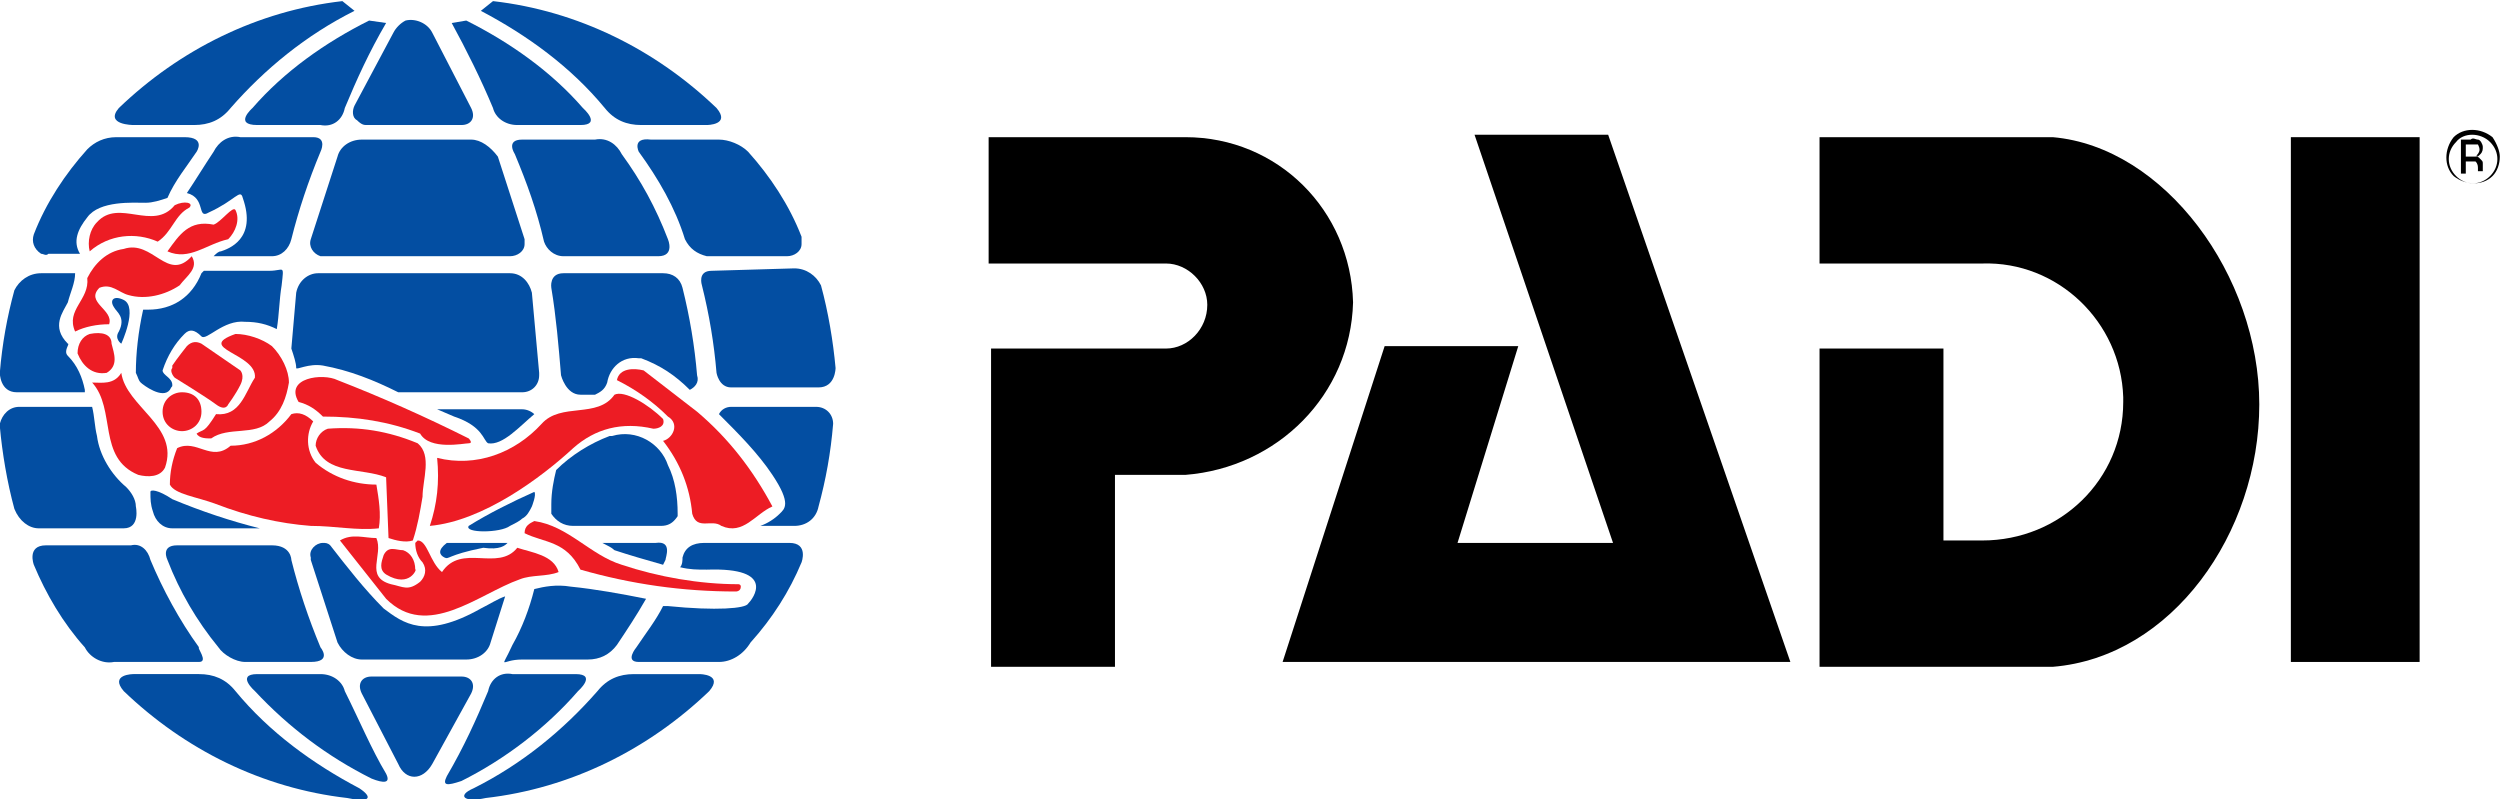
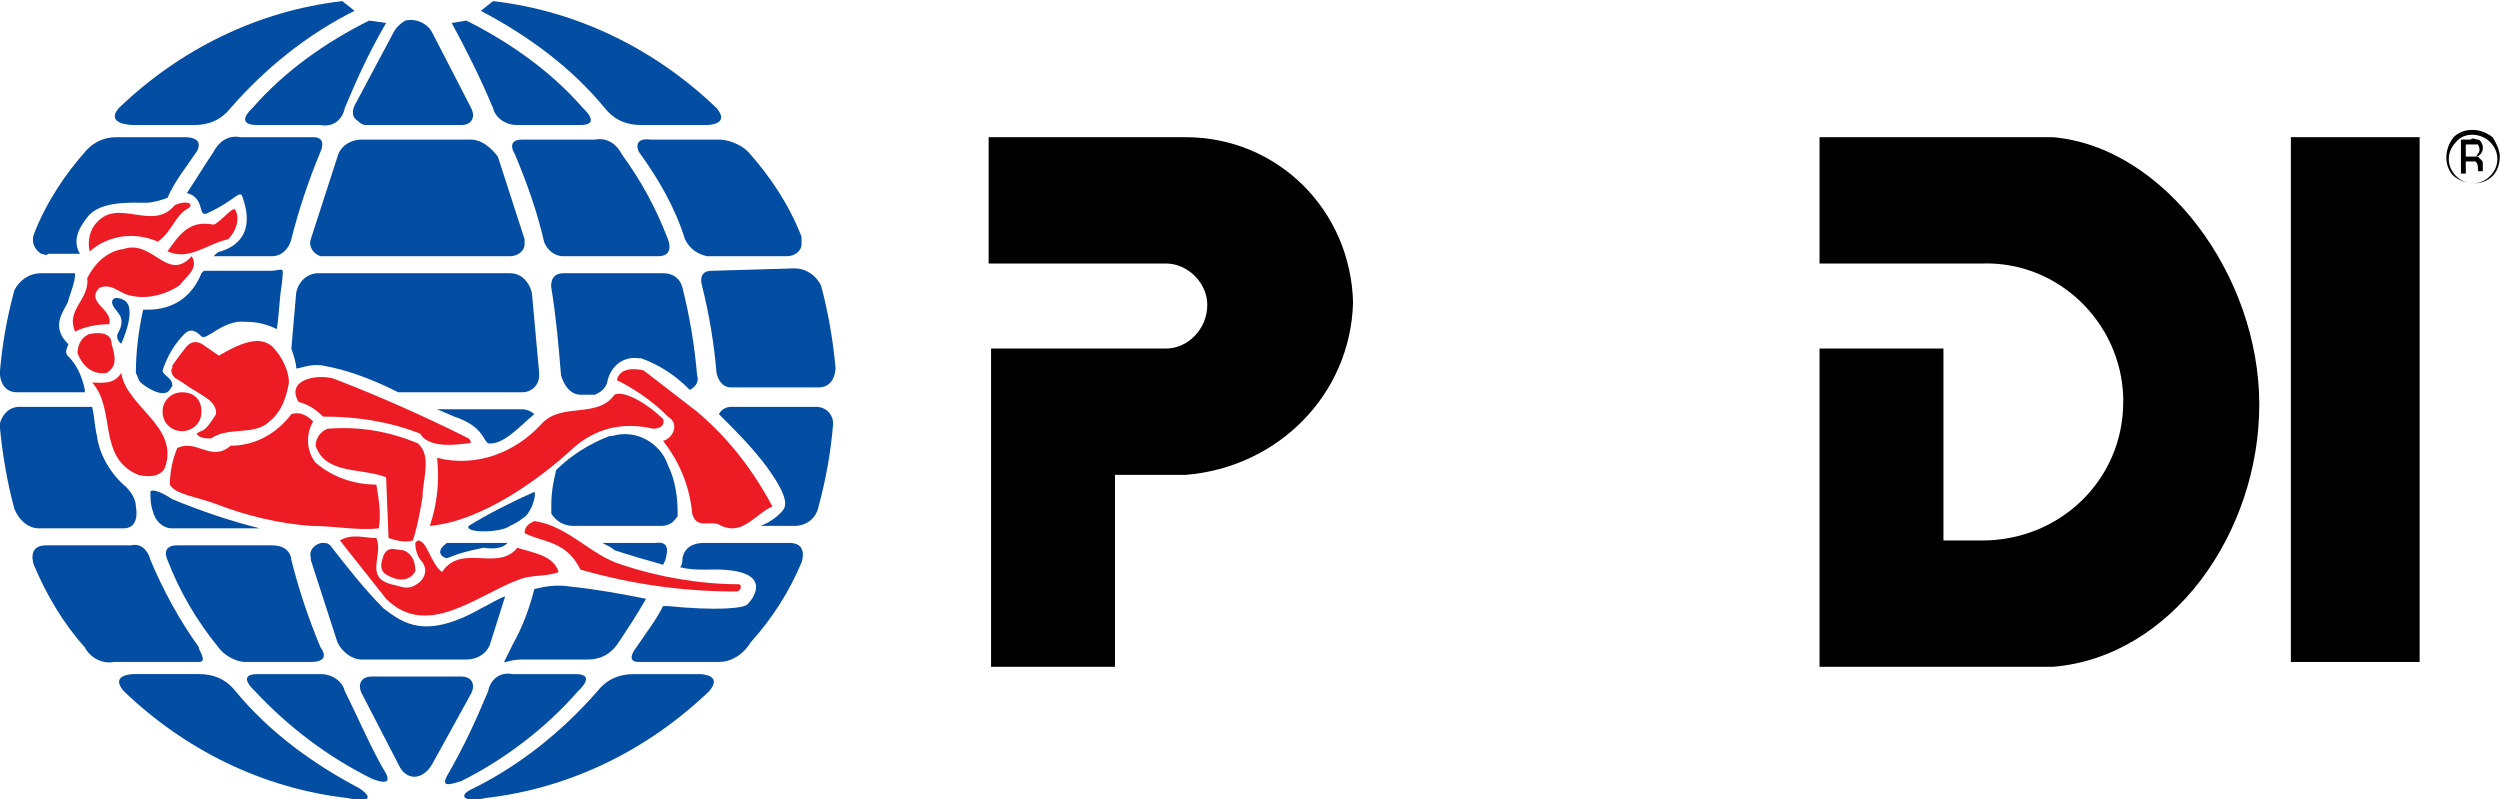
<svg xmlns="http://www.w3.org/2000/svg" version="1.1" id="Layer_1" x="0px" y="0px" viewBox="0 0 102.9 32.9" style="enable-background:new 0 0 102.9 32.9;" xml:space="preserve">
  <style type="text/css">
	.st0{fill:#ED1C24;}
	.st1{fill:#034EA2;}
</style>
  <g id="group-941" transform="translate(-20002.008 -4576.854)">
    <path id="path" class="st0" d="M20027.6,4600.1c1.5,0.5,3.2,0.8,4.8,0.8c0,0,0.1,0,0.1,0.1c0,0.2-0.2,0.2-0.2,0.2   c-2.2,0-4.3-0.3-6.4-0.9c-0.6-1.2-1.5-1.1-2.3-1.5c0-0.3,0.2-0.4,0.4-0.5C20025.4,4598.5,20026.3,4599.7,20027.6,4600.1" />
    <path id="path-2" class="st0" d="M20017.5,4599c0.3,0.7-0.5,1.6,0.6,1.9c0.5,0.1,0.7,0.3,1.2-0.1c0.2-0.2,0.3-0.5,0.1-0.8   c-0.2-0.2-0.3-0.5-0.3-0.8l0.1-0.1c0.4,0,0.5,0.9,1,1.3c0.8-1.2,2.3,0,3.1-1c0.6,0.2,1.5,0.3,1.7,1c-0.5,0.2-1.1,0.1-1.6,0.3   c-1.7,0.6-3.8,2.5-5.5,0.8l-1.9-2.4C20016.5,4598.8,20017,4599,20017.5,4599" />
    <path id="path-3" class="st0" d="M20009.8,4585.4c-0.6,0.3-0.7,1-1.3,1.4c-0.9-0.4-2-0.3-2.8,0.4c-0.1-0.4,0-0.9,0.3-1.2   c0.9-1,2.3,0.4,3.2-0.7C20009.6,4585.1,20010,4585.2,20009.8,4585.4" />
    <path id="path-4" class="st0" d="M20011.7,4585.5c0.2,0.4,0,0.9-0.3,1.2c-0.9,0.2-1.6,0.9-2.5,0.5c0.5-0.7,0.9-1.3,1.9-1.1   C20011.1,4586,20011.6,4585.3,20011.7,4585.5" />
    <path id="path-5" class="st0" d="M20009.9,4587.4c0.3,0.5-0.2,0.8-0.5,1.2c-0.6,0.4-1.4,0.6-2.1,0.4c-0.4-0.1-0.7-0.5-1.2-0.3   c-0.6,0.6,0.6,0.9,0.4,1.5c-0.5,0-1,0.1-1.4,0.3c-0.4-0.9,0.6-1.3,0.5-2.2c0.3-0.6,0.8-1.1,1.5-1.2   C20008.3,4586.7,20008.9,4588.5,20009.9,4587.4" />
    <path id="path-6" class="st0" d="M20006.6,4591c0.1,0.4,0.3,0.9-0.2,1.2c-0.6,0.1-1-0.3-1.2-0.8c0-0.4,0.2-0.7,0.5-0.8   C20006.2,4590.5,20006.6,4590.6,20006.6,4591" />
-     <path id="path-7" class="st0" d="M20013.2,4591.1c0.4,0.4,0.7,1,0.7,1.5c-0.1,0.6-0.3,1.2-0.8,1.6c-0.6,0.6-1.7,0.2-2.4,0.7   c-0.2,0-0.5,0-0.6-0.2c0.3-0.2,0.3,0,0.8-0.8c1,0.1,1.2-0.9,1.6-1.5c0.1-1-2.5-1.2-0.8-1.8   C20012.2,4590.6,20012.8,4590.8,20013.2,4591.1" />
+     <path id="path-7" class="st0" d="M20013.2,4591.1c0.4,0.4,0.7,1,0.7,1.5c-0.1,0.6-0.3,1.2-0.8,1.6c-0.6,0.6-1.7,0.2-2.4,0.7   c-0.2,0-0.5,0-0.6-0.2c0.3-0.2,0.3,0,0.8-0.8c0.1-1-2.5-1.2-0.8-1.8   C20012.2,4590.6,20012.8,4590.8,20013.2,4591.1" />
    <path id="path-8" class="st0" d="M20030.7,4593.8c1.3,1.1,2.3,2.4,3.1,3.9c-0.7,0.3-1.2,1.2-2.1,0.8c-0.4-0.3-1,0.2-1.2-0.5   c-0.1-1.1-0.5-2.1-1.2-3c0.4-0.1,0.7-0.7,0.2-1c-0.6-0.6-1.3-1.1-2.1-1.5c0.1-0.5,0.7-0.5,1.1-0.4L20030.7,4593.8" />
    <path id="path-9" class="st0" d="M20008.8,4596.1c-0.2,0.4-0.7,0.4-1.1,0.3c-1.7-0.7-0.9-2.7-1.9-3.8c0.4,0,0.9,0.1,1.2-0.4   C20007.2,4593.6,20009.4,4594.4,20008.8,4596.1" />
    <path id="path-10" class="st0" d="M20015.9,4592.5c1.8,0.7,3.6,1.5,5.4,2.4c0,0,0.2,0.2,0,0.2s-1.6,0.3-2-0.4   c-1.3-0.5-2.6-0.7-4-0.7c-0.3-0.3-0.6-0.5-1-0.6C20013.7,4592.4,20015.3,4592.2,20015.9,4592.5" />
    <path id="path-11" class="st0" d="M20025.6,4595.3c-1.3,1.2-3.7,3-5.9,3.2c0.3-0.9,0.4-1.8,0.3-2.8c1.6,0.4,3.2-0.2,4.3-1.4   c0.8-0.9,2.3-0.2,3-1.2c0.4-0.2,1.4,0.4,2,1c0.1,0.3-0.2,0.4-0.4,0.4C20027.6,4594.2,20026.5,4594.5,20025.6,4595.3" />
    <path id="path-12" class="st0" d="M20014.9,4594.2c-0.3,0.5-0.3,1.2,0.1,1.7c0.7,0.6,1.6,0.9,2.5,0.9c0.1,0.6,0.2,1.2,0.1,1.8   c-0.9,0.1-1.8-0.1-2.8-0.1c-1.3-0.1-2.6-0.4-3.9-0.9c-0.8-0.3-1.7-0.4-1.9-0.8c0-0.5,0.1-1,0.3-1.5c0.8-0.4,1.4,0.6,2.2-0.1   c1,0,1.9-0.5,2.5-1.3C20014.3,4593.8,20014.6,4593.9,20014.9,4594.2" />
    <path id="path-13" class="st0" d="M20019.2,4595.1c0.6,0.5,0.2,1.5,0.2,2.2c-0.1,0.6-0.2,1.2-0.4,1.8c-0.3,0.1-0.7,0-1-0.1   l-0.1-2.5c-1-0.4-2.5-0.1-2.9-1.3c0-0.3,0.2-0.6,0.5-0.7C20016.8,4594.4,20018,4594.6,20019.2,4595.1" />
    <path id="path-14" class="st0" d="M20017.9,4600.5c-0.3-0.2-0.2-0.5-0.1-0.8c0.2-0.4,0.5-0.2,0.8-0.2c0.3,0.1,0.5,0.4,0.5,0.8   C20019.2,4600.2,20018.9,4601.1,20017.9,4600.5" />
    <path id="path-15" class="st0" d="M20009.5,4594.6c0.4,0,0.8-0.3,0.8-0.8s-0.3-0.8-0.8-0.8c-0.4,0-0.8,0.3-0.8,0.8c0,0,0,0,0,0   C20008.7,4594.3,20009.1,4594.6,20009.5,4594.6" />
    <path id="path-16" class="st0" d="M20010.3,4591l1.6,1.1c0,0,0.2,0.2,0,0.6c-0.2,0.4-0.5,0.8-0.5,0.8s-0.1,0.3-0.5,0   c-0.4-0.3-1.7-1.1-1.7-1.1c-0.1-0.1-0.2-0.3-0.1-0.4c0,0,0,0,0-0.1c0.2-0.3,0.6-0.8,0.6-0.8   C20009.9,4590.9,20010.1,4590.9,20010.3,4591" />
    <path id="path-17" class="st1" d="M20021,4604.7h-3.7c-0.4,0-0.6,0.3-0.4,0.7l1.5,2.9c0.3,0.7,1,0.7,1.4,0l1.6-2.9   C20021.6,4605,20021.4,4604.7,20021,4604.7" />
    <path id="path-18" class="st1" d="M20015.3,4591.9c1.1,0.2,2.1,0.6,3.1,1.1h5.1c0.4,0,0.7-0.3,0.7-0.7c0,0,0,0,0-0.1l-0.3-3.3   c-0.1-0.4-0.4-0.8-0.9-0.8h-7.9c-0.4,0-0.8,0.3-0.9,0.8l-0.2,2.3c0.1,0.3,0.2,0.6,0.2,0.8   C20014.2,4592.1,20014.7,4591.8,20015.3,4591.9" />
    <path id="path-19" class="st1" d="M20017.1,4582h3.9c0.4,0,0.6-0.3,0.4-0.7l-1.6-3.1c-0.2-0.4-0.7-0.6-1.1-0.5   c-0.2,0.1-0.4,0.3-0.5,0.5l-1.6,3c-0.1,0.2-0.1,0.5,0.1,0.6C20016.9,4582,20017,4582,20017.1,4582" />
    <path id="path-20" class="st1" d="M20023,4598.5c0.2-0.1,0.4-0.2,0.5-0.3c0.2-0.1,0.3-0.3,0.4-0.5c0,0,0.2-0.5,0.1-0.6   c-0.9,0.4-1.9,0.9-2.7,1.4C20021.1,4598.8,20022.6,4598.8,20023,4598.5" />
    <path id="path-21" class="st1" d="M20022.1,4595.1c0.6,0.1,1.3-0.7,1.9-1.2c-0.1-0.1-0.3-0.2-0.5-0.2h-3.5l0.7,0.3   C20021.9,4594.4,20021.9,4595,20022.1,4595.1" />
    <path id="path-22" class="st1" d="M20021.4,4582.6h-4.5c-0.5,0-0.9,0.3-1,0.7l-1.1,3.4c-0.1,0.3,0.1,0.6,0.4,0.7c0.1,0,0.1,0,0.2,0   h7.6c0.3,0,0.6-0.2,0.6-0.5c0-0.1,0-0.1,0-0.2l-1.1-3.4C20022.2,4582.9,20021.8,4582.6,20021.4,4582.6" />
    <path id="path-23" class="st1" d="M20020.3,4599.8c0.2,0.1,0.1-0.1,1.6-0.4c0.7,0.1,0.9-0.1,1-0.2h-2.5   C20020,4599.5,20020.1,4599.7,20020.3,4599.8" />
    <path id="path-24" class="st1" d="M20017.8,4601.9c-0.8-0.8-1.5-1.7-2.2-2.6c-0.1-0.1-0.2-0.1-0.3-0.1c-0.3,0-0.6,0.3-0.5,0.6   c0,0,0,0.1,0,0.1l1.1,3.4c0.2,0.4,0.6,0.7,1,0.7h4.3c0.5,0,0.9-0.3,1-0.7l0.6-1.9c-0.3,0.1-0.6,0.3-1,0.5   C20019.5,4603.2,20018.6,4602.5,20017.8,4601.9" />
    <path id="path-25" class="st1" d="M20031.3,4588c-0.6,0-0.4,0.6-0.4,0.6c0.3,1.2,0.5,2.4,0.6,3.6c0,0,0.1,0.6,0.6,0.6h3.6   c0.7,0,0.7-0.8,0.7-0.8c-0.1-1.1-0.3-2.3-0.6-3.4c-0.2-0.4-0.6-0.7-1.1-0.7L20031.3,4588" />
    <path id="path-26" class="st1" d="M20035.6,4593.6h-3.5c-0.2,0-0.4,0.1-0.5,0.3c0.8,0.8,1.6,1.6,2.2,2.5c0.8,1.2,0.5,1.4,0.3,1.6   c-0.2,0.2-0.5,0.4-0.8,0.5h1.4c0.5,0,0.9-0.3,1-0.8c0.3-1.1,0.5-2.2,0.6-3.4C20036.3,4593.9,20036,4593.6,20035.6,4593.6   C20035.6,4593.6,20035.6,4593.6,20035.6,4593.6" />
    <path id="path-27" class="st1" d="M20028.3,4583.1c0.8,1.1,1.5,2.3,1.9,3.6c0.2,0.4,0.5,0.6,0.9,0.7h3.3c0.3,0,0.6-0.2,0.6-0.5   c0-0.1,0-0.2,0-0.3c-0.5-1.3-1.3-2.5-2.2-3.5c-0.3-0.3-0.8-0.5-1.2-0.5h-2.8C20028,4582.5,20028.3,4583.1,20028.3,4583.1" />
    <path id="path-28" class="st1" d="M20021.8,4577.3c1.9,1,3.7,2.3,5.1,4c0.4,0.5,0.9,0.7,1.5,0.7h2.7c0,0,1,0,0.4-0.7   c-2.5-2.4-5.7-4-9.2-4.4" />
    <path id="path-29" class="st1" d="M20020.6,4577.8c0.6,1.1,1.2,2.3,1.7,3.5c0.1,0.4,0.5,0.7,1,0.7h2.6c0.9,0,0.1-0.7,0.1-0.7   c-1.3-1.5-3-2.7-4.8-3.6" />
    <path id="path-30" class="st1" d="M20025.2,4587.4h3.9c0.7,0,0.4-0.7,0.4-0.7c-0.5-1.3-1.1-2.4-1.9-3.5c-0.2-0.4-0.6-0.7-1.1-0.6   h-3c-0.7,0-0.3,0.6-0.3,0.6c0.5,1.2,0.9,2.3,1.2,3.6C20024.5,4587.1,20024.8,4587.4,20025.2,4587.4" />
    <path id="path-31" class="st1" d="M20029,4599.2h-2.2c0.2,0.1,0.4,0.2,0.5,0.3c0.6,0.2,1.3,0.4,2,0.6l0.1-0.2   C20029.4,4599.8,20029.7,4599.1,20029,4599.2" />
    <path id="path-32" class="st1" d="M20024,4601.1c-0.2,0.8-0.5,1.6-0.9,2.3c-0.5,1.1-0.5,0.6,0.4,0.6h2.7c0.5,0,0.9-0.2,1.2-0.6   c0.4-0.6,0.8-1.2,1.2-1.9c-1-0.2-2.1-0.4-3.1-0.5C20024.9,4600.9,20024.4,4601,20024,4601.1" />
    <path id="path-33" class="st1" d="M20024.7,4598c0.2,0.3,0.5,0.5,0.9,0.5h3.6c0.3,0,0.5-0.1,0.7-0.4v-0.1c0-0.7-0.1-1.4-0.4-2   c-0.3-0.9-1.3-1.5-2.3-1.2c0,0-0.1,0-0.1,0c-0.8,0.3-1.6,0.8-2.2,1.4c-0.1,0.4-0.2,0.9-0.2,1.4   C20024.7,4597.8,20024.7,4597.9,20024.7,4598" />
    <path id="path-34" class="st1" d="M20028.4,4591.6c0.8,0.3,1.4,0.7,2,1.3c0.2-0.1,0.4-0.3,0.3-0.6c-0.1-1.2-0.3-2.4-0.6-3.6   c-0.1-0.4-0.4-0.6-0.8-0.6h-4.1c-0.6,0-0.5,0.6-0.5,0.6c0.2,1.2,0.3,2.4,0.4,3.6c0,0,0.2,0.8,0.8,0.8h0.6c0.2-0.1,0.4-0.2,0.5-0.5   c0.1-0.6,0.6-1.1,1.3-1C20028.3,4591.6,20028.3,4591.6,20028.4,4591.6" />
    <path id="path-35" class="st1" d="M20030.8,4604.6h-2.7c-0.6,0-1.1,0.2-1.5,0.7c-1.4,1.6-3.1,3-5.1,4c-0.7,0.3-0.4,0.6,0.5,0.4   c3.5-0.4,6.7-2,9.2-4.4C20031.8,4604.6,20030.8,4604.6,20030.8,4604.6" />
    <path id="path-36" class="st1" d="M20025.8,4605.3c0,0,0.8-0.7-0.1-0.7h-2.6c-0.5-0.1-0.9,0.2-1,0.7c-0.5,1.2-1,2.3-1.7,3.5   c-0.2,0.4,0,0.4,0.6,0.2C20022.8,4608.1,20024.5,4606.8,20025.8,4605.3" />
    <path id="path-37" class="st1" d="M20010.2,4603.5c-0.8-1.1-1.5-2.4-2-3.6c-0.1-0.4-0.4-0.7-0.8-0.6h-3.5c-0.8,0-0.5,0.8-0.5,0.8   c0.5,1.2,1.2,2.4,2.1,3.4c0.2,0.4,0.7,0.7,1.2,0.6h3.5C20010.6,4604.1,20010.1,4603.5,20010.2,4603.5" />
    <path id="path-38" class="st1" d="M20004.8,4591.5c-0.2-0.2,0.1-0.5,0-0.5c-0.7-0.7-0.2-1.3,0-1.7c0.1-0.4,0.3-0.8,0.3-1.2h-1.4   c-0.5,0-0.9,0.3-1.1,0.7c-0.3,1.1-0.5,2.2-0.6,3.4c0,0,0,0.8,0.7,0.8h2.8v-0.1C20005.4,4592.4,20005.2,4591.9,20004.8,4591.5" />
    <path id="path-39" class="st1" d="M20006,4594.8c-0.1-0.4-0.1-0.8-0.2-1.2h-3c-0.4,0-0.7,0.3-0.8,0.7c0,0,0,0,0,0.1   c0.1,1.1,0.3,2.3,0.6,3.4c0.2,0.5,0.6,0.8,1,0.8h3.5c0.7,0,0.5-0.9,0.5-0.9c0-0.3-0.2-0.6-0.4-0.8   C20006.6,4596.4,20006.1,4595.6,20006,4594.8" />
    <path id="path-40" class="st1" d="M20005.6,4585.8c0.5-0.7,1.9-0.6,2.4-0.6c0.3,0,0.6-0.1,0.9-0.2c0.3-0.7,0.8-1.3,1.2-1.9   c0,0,0.4-0.6-0.5-0.6h-2.8c-0.5,0-0.9,0.2-1.2,0.5c-0.9,1-1.7,2.2-2.2,3.5c-0.1,0.3,0,0.6,0.3,0.8c0.1,0,0.2,0.1,0.3,0h1.3   C20005,4586.8,20005.2,4586.3,20005.6,4585.8" />
    <path id="path-41" class="st1" d="M20016.1,4576.9c-3.5,0.4-6.7,2-9.2,4.4c-0.6,0.7,0.6,0.7,0.6,0.7h2.5c0.6,0,1.1-0.2,1.5-0.7   c1.4-1.6,3.1-3,5.1-4" />
    <path id="path-42" class="st1" d="M20017.2,4577.7c-1.8,0.9-3.5,2.1-4.8,3.6c0,0-0.8,0.7,0.2,0.7h2.6c0.5,0.1,0.9-0.2,1-0.7   c0.5-1.2,1-2.3,1.7-3.5" />
    <path id="path-43" class="st1" d="M20010.6,4585.6c1.1-0.5,1.3-1,1.4-0.6c0.6,1.7-0.6,2.1-0.9,2.2c-0.1,0-0.2,0.1-0.3,0.2h2.4   c0.4,0,0.7-0.3,0.8-0.7c0.3-1.2,0.7-2.4,1.2-3.6c0,0,0.3-0.6-0.3-0.6h-3c-0.5-0.1-0.9,0.2-1.1,0.6c-0.4,0.6-0.7,1.1-1.1,1.7l0,0   C20010.5,4585,20010.1,4585.9,20010.6,4585.6" />
    <path id="path-44" class="st1" d="M20012.1,4604.1h2.7c0.9,0,0.4-0.6,0.4-0.6c-0.5-1.2-0.9-2.4-1.2-3.6c0,0,0-0.6-0.8-0.6h-3.9   c-0.7,0-0.4,0.6-0.4,0.6c0.5,1.3,1.2,2.5,2.1,3.6C20011.2,4603.8,20011.7,4604.1,20012.1,4604.1" />
    <path id="path-45" class="st1" d="M20008.2,4597.1c0,0.3,0,0.5,0.1,0.8c0.1,0.4,0.4,0.7,0.8,0.7h3.6c-1.2-0.3-2.4-0.7-3.6-1.2   C20008.5,4597,20008.2,4597,20008.2,4597.1" />
    <path id="path-46" class="st1" d="M20008.1,4589.6h-0.2c-0.2,0.9-0.3,1.8-0.3,2.6c0.1,0.2,0.1,0.3,0.2,0.4c0.1,0.1,0.9,0.7,1.2,0.3   c0.1-0.2,0.1-0.1,0.1-0.2c0-0.3-0.4-0.4-0.4-0.6c0.2-0.6,0.5-1.1,0.9-1.5c0.2-0.2,0.4-0.2,0.7,0.1c0.2,0.2,0.9-0.7,1.8-0.6   c0.5,0,0.9,0.1,1.3,0.3c0.1-0.6,0.1-1.2,0.2-1.8c0.1-0.9,0.1-0.6-0.5-0.6h-2.7l-0.1,0.1   C20009.9,4589.1,20009.1,4589.6,20008.1,4589.6" />
    <path id="path-47" class="st1" d="M20016.8,4609.3c-1.9-1-3.7-2.3-5.1-4c-0.4-0.5-0.9-0.7-1.5-0.7h-2.7c0,0-1,0-0.4,0.7   c2.5,2.4,5.7,4,9.2,4.4C20017.2,4609.9,20017.4,4609.7,20016.8,4609.3" />
    <path id="path-48" class="st1" d="M20016.2,4605.3c-0.1-0.4-0.5-0.7-1-0.7h-2.6c-0.9,0-0.1,0.7-0.1,0.7c1.4,1.5,3,2.7,4.8,3.6   c0.5,0.2,0.8,0.2,0.6-0.2C20017.3,4607.7,20016.8,4606.5,20016.2,4605.3" />
    <path id="path-49" class="st1" d="M20007,4591c0,0,0.7-1.5,0.1-1.8c-0.4-0.2-0.6,0-0.4,0.3c0.1,0.2,0.5,0.4,0.2,1   C20006.7,4590.8,20007,4591,20007,4591" />
    <path id="path-50" class="st1" d="M20031,4599.2h3.5c0.8,0,0.5,0.8,0.5,0.8c-0.5,1.2-1.2,2.3-2.1,3.3c-0.3,0.5-0.8,0.8-1.3,0.8   h-3.3c-0.6,0-0.1-0.6-0.1-0.6c0.4-0.6,0.8-1.1,1.1-1.7l0.2,0c2,0.2,3.2,0.1,3.3-0.1c0.2-0.2,1.2-1.5-1.7-1.4c-0.4,0-0.7,0-1.1-0.1   c0.1-0.1,0.1-0.3,0.1-0.4C20030.2,4599.4,20030.5,4599.2,20031,4599.2" />
    <path id="path-51" d="M20104.5,4582.7c0.4,0.4,0.4,1,0,1.4c-0.4,0.4-1,0.4-1.4,0c0,0,0,0,0,0c-0.4-0.4-0.4-1,0-1.4   C20103.4,4582.3,20104.1,4582.3,20104.5,4582.7C20104.5,4582.6,20104.5,4582.6,20104.5,4582.7z M20104.6,4582.5   c-0.5-0.4-1.2-0.4-1.6,0c-0.4,0.5-0.4,1.2,0,1.6c0.5,0.4,1.2,0.4,1.6,0c0.2-0.2,0.3-0.5,0.3-0.8   C20104.9,4583.1,20104.8,4582.8,20104.6,4582.5z M20103.9,4583.3c-0.1,0-0.1,0-0.2,0h-0.2v-0.5h0.2c0.1,0,0.2,0,0.3,0   C20104.1,4583,20104.1,4583.1,20103.9,4583.3C20104,4583.2,20104,4583.3,20103.9,4583.3L20103.9,4583.3z M20103.3,4584h0.2v-0.5   h0.2c0.1,0,0.2,0,0.2,0c0.1,0.1,0.1,0.2,0.1,0.3v0.1h0.2c0,0,0,0,0-0.1v-0.2c0-0.1,0-0.1-0.1-0.2c-0.1-0.1-0.1-0.1-0.2-0.1   c0.1,0,0.1,0,0.2-0.1c0.1-0.1,0.1-0.2,0.1-0.3c0-0.1-0.1-0.3-0.2-0.3c-0.1,0-0.2-0.1-0.3,0h-0.4L20103.3,4584" />
-     <path id="path-52" d="M20068.2,4582.4l7.5,21.7h-20.9l4.2-13h5.5l-2.5,8.1h6.4l-5.7-16.8L20068.2,4582.4" />
    <path id="path-53" d="M20086.5,4582.5h-9.6v5.2h6.7c3.1-0.1,5.7,2.4,5.8,5.5c0,0.1,0,0.1,0,0.2c0,3.2-2.6,5.7-5.8,5.7   c0,0-0.1,0-0.1,0h-1.5v-7.9h-5.1v13.1h9.6c4.9-0.4,8.5-5.5,8.5-10.8S20091.1,4582.9,20086.5,4582.5" />
    <path id="path-54" d="M20057.7,4589.3c-0.1-3.8-3.1-6.8-6.9-6.8h-8.1v5.2h7.3c0.9,0,1.7,0.8,1.7,1.7c0,1-0.8,1.8-1.7,1.8h-7.2v13.1   h5.1v-7.9h2.9C20054.6,4596.1,20057.6,4593.1,20057.7,4589.3" />
    <rect id="rectangle" x="20096.3" y="4582.5" width="5.3" height="21.6" />
  </g>
</svg>